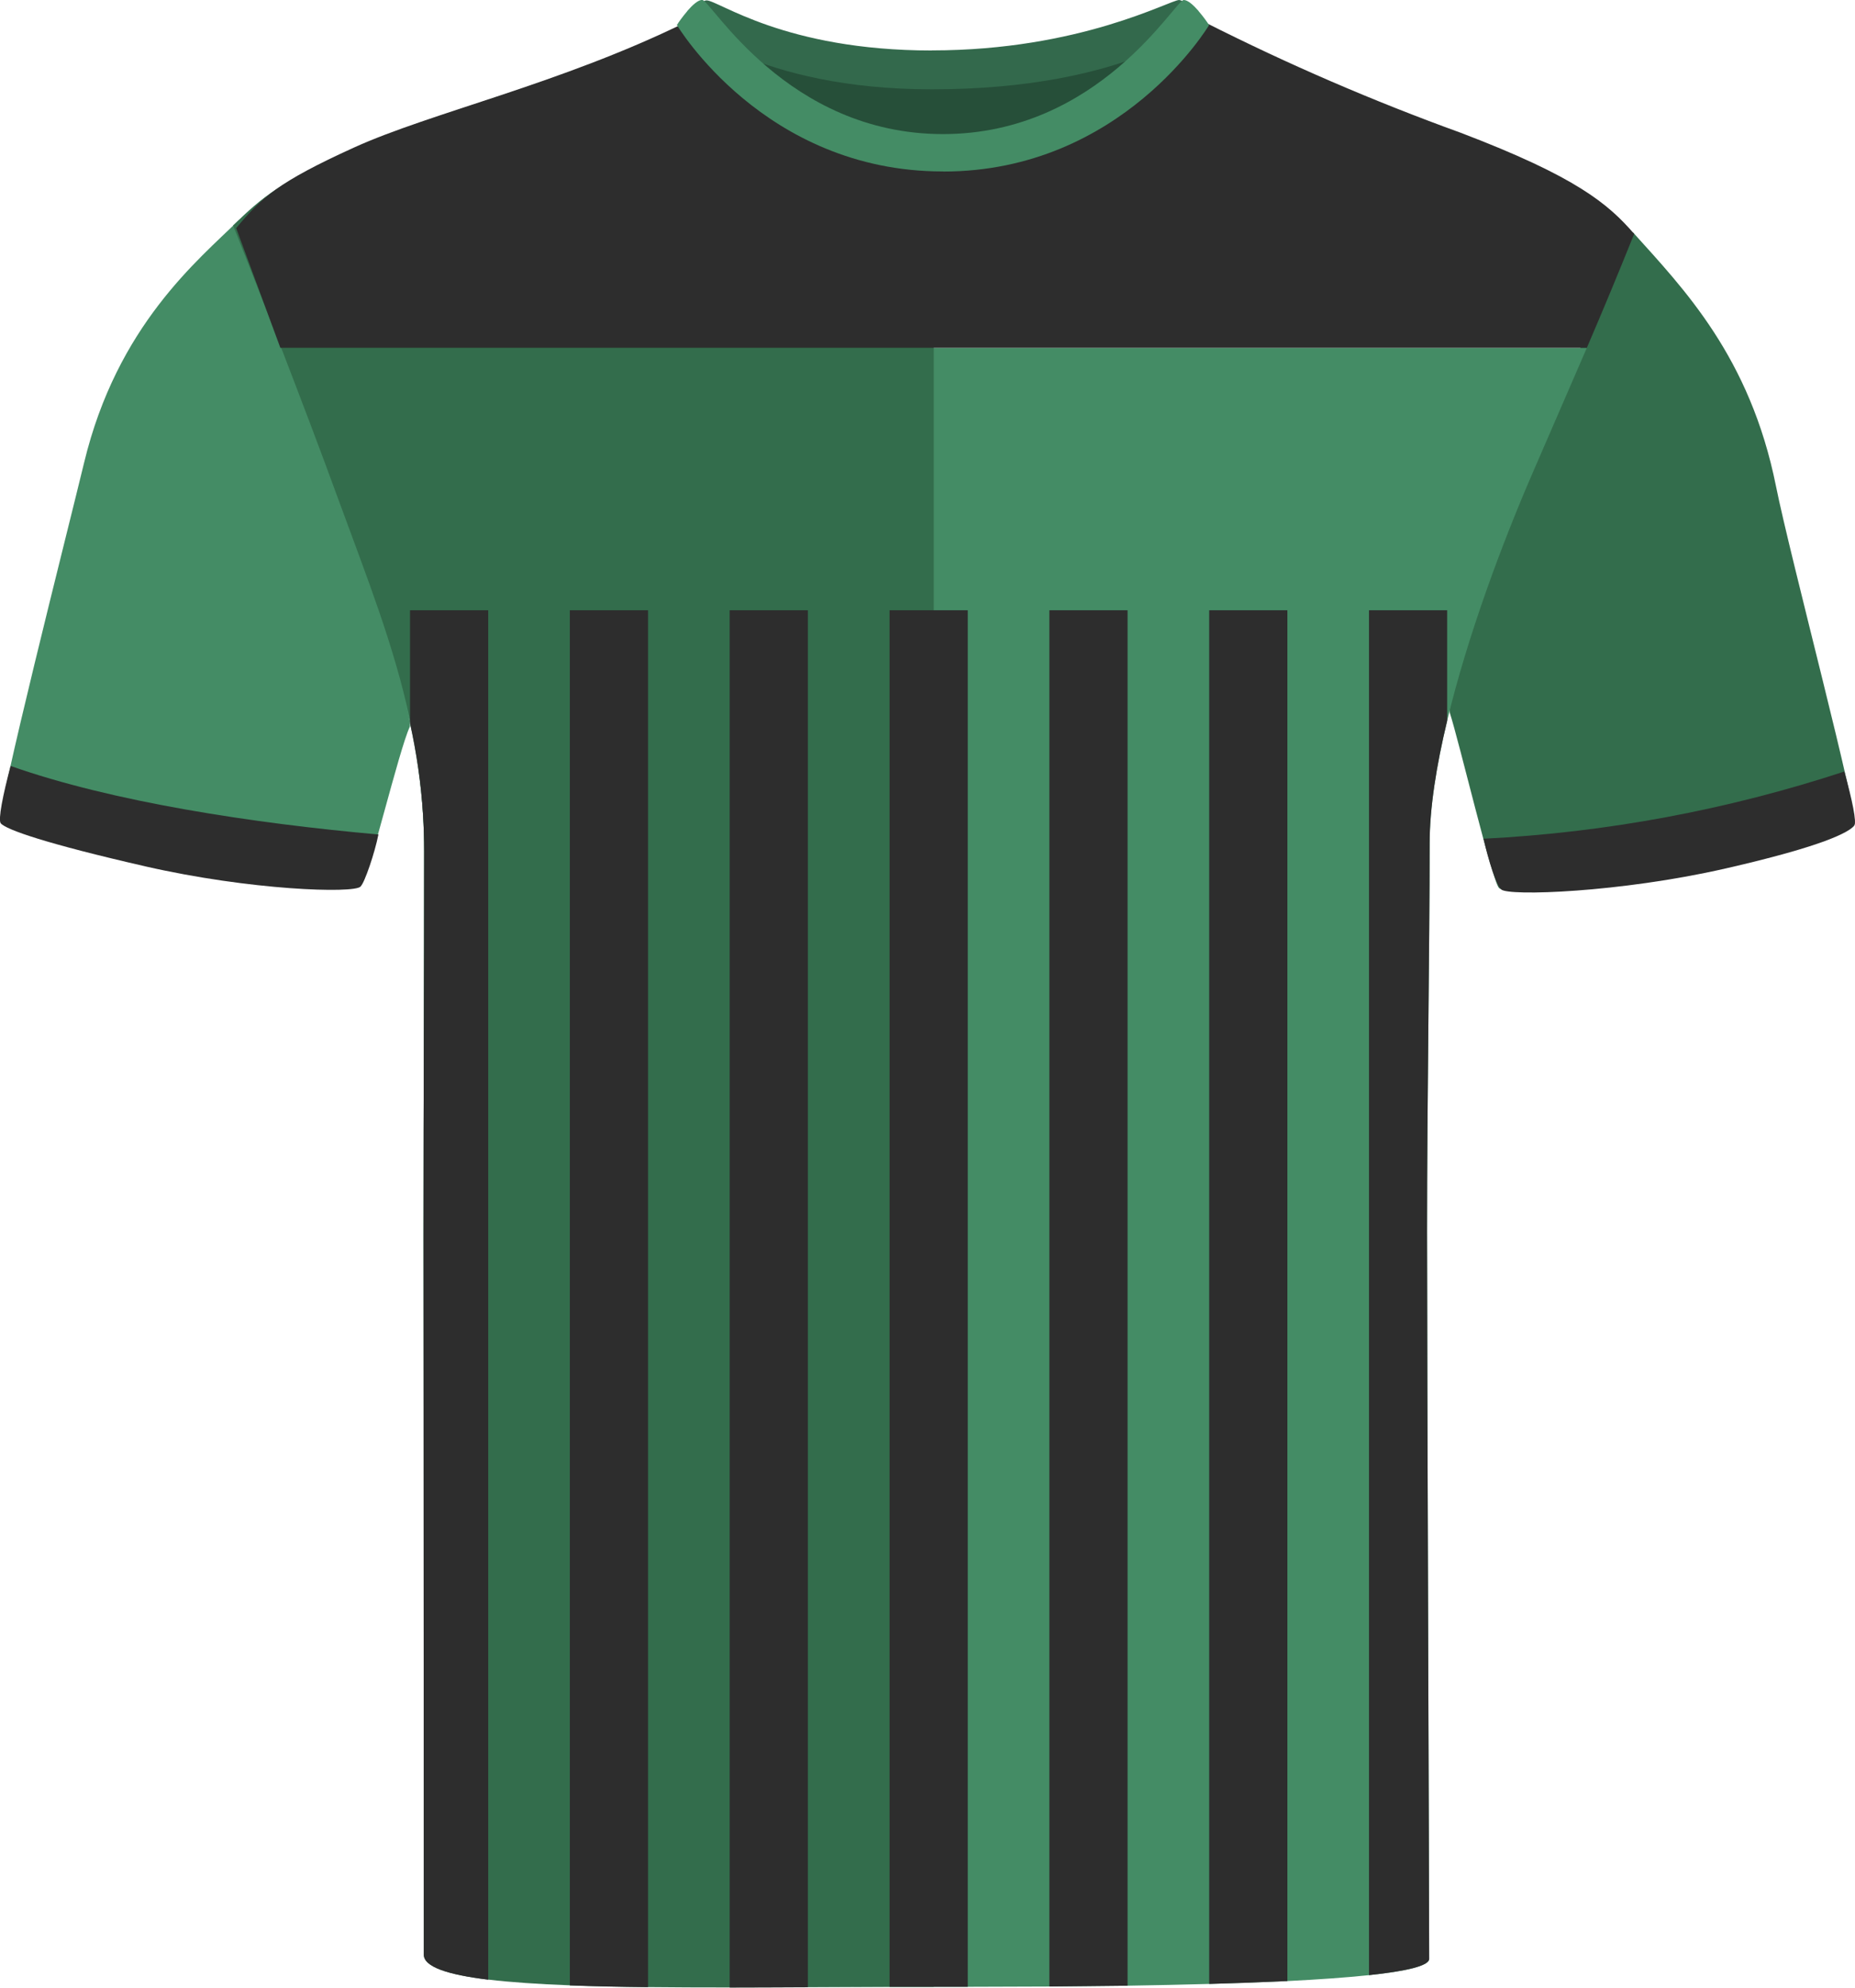
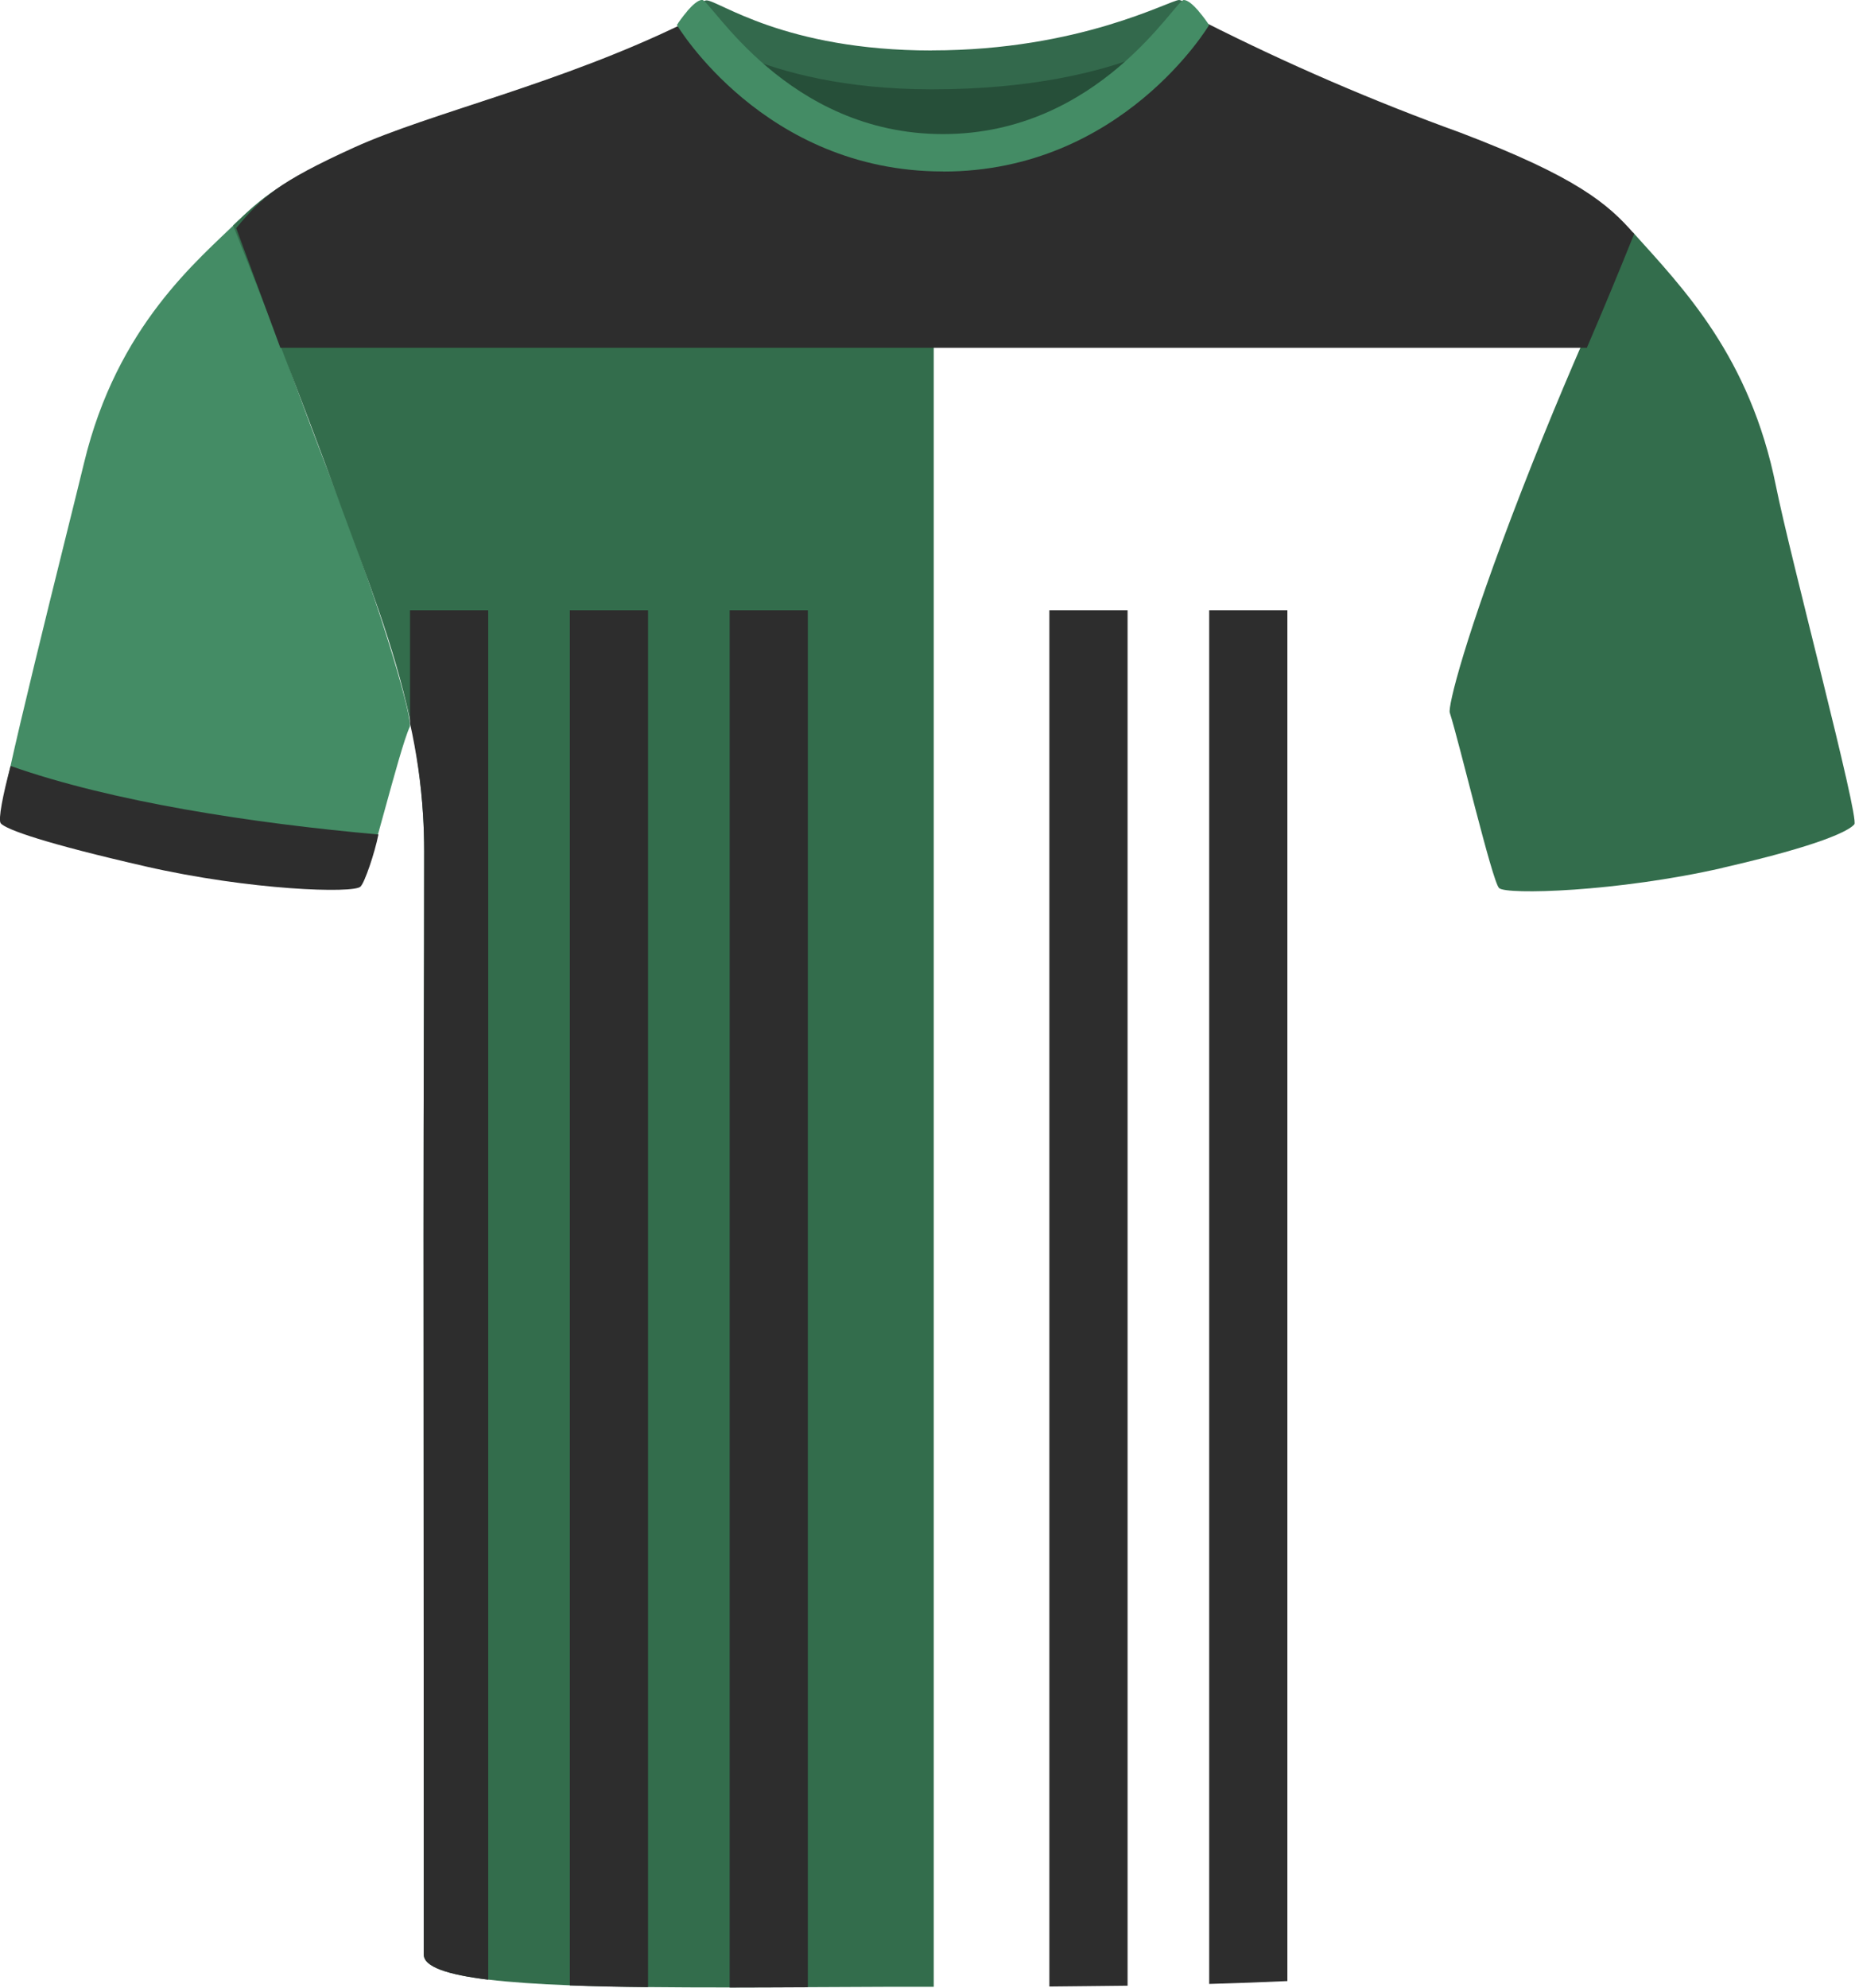
<svg xmlns="http://www.w3.org/2000/svg" id="uuid-00a741bd-bd3b-471a-9e15-7a717c32649a" viewBox="0 0 200.69 214.94">
  <defs>
    <style>.uuid-bd210d4a-b75b-40e3-9d42-102cd6b4fe14{fill:#33694c;}.uuid-1bbb1344-5e4e-437b-8830-47a55e8ae4d8{fill:#2d2d2d;}.uuid-a20bb065-27d9-460a-8a5b-aee44c19dae5{fill:#336d4c;}.uuid-d1cdd0b1-77fe-4373-841d-33467ade65ed{fill:#264f39;}.uuid-74e3c30f-f5a5-4bfc-a364-be5f785b0b78{fill:#448c65;}</style>
  </defs>
  <g id="uuid-541e48b1-d9c2-421a-8324-fcd0d512e6c4">
    <path class="uuid-74e3c30f-f5a5-4bfc-a364-be5f785b0b78" d="m14.94,93.43c-10.68-2.44-14.3-4.01-14.86-4.7s7.25-31.36,9.02-38.7c3.58-14.85,12.34-21.9,16.75-26.24,0,0,3.57,11.54,9.79,27.57,6.23,16.03,9,26.59,8.7,27.22-1.18,2.51-4.45,16.27-5.2,17.03s-12.81.42-24.2-2.18" />
  </g>
  <g id="uuid-0f1edfd8-f2f1-4830-9a53-64ff869a0aba">
    <path class="uuid-a20bb065-27d9-460a-8a5b-aee44c19dae5" d="m186.37,93.84c10.68-2.44,13.68-4.01,14.25-4.7s-6.96-28.97-8.48-36.57c-2.81-14-10.01-21.37-15.48-27.45,0,0-5.77,11.81-12,27.84-6.23,16.03-8.02,23.45-7.81,24.11,1.04,3.23,4.58,18.2,5.33,18.96s12.81.42,24.2-2.18" />
  </g>
-   <path class="uuid-74e3c30f-f5a5-4bfc-a364-be5f785b0b78" d="m171.68,37.61c-1.6,3.71-3.41,7.85-5.91,13.63-3.27,7.55-7.01,17.56-9.2,26.69-1.17,4.85-1.9,9.44-1.9,13.29,0,11.1-.28,27.89-.28,41.97s.23,72.34.23,78.64c0,.76-2.49,1.33-6.51,1.76-2.45.26-5.46.47-8.83.64-2.63.12-5.49.23-8.46.31-2.87.08-5.85.14-8.83.19-1.52.02-3.03.03-4.54.05-1.32.01-2.62.02-3.92.04-3.06.01-6.04.02-8.83.03h-8.46c-2.79,0-5.77,0-8.84-.02-1.38,0-2.78-.02-4.18-.03-1.42,0-2.86-.03-4.28-.05-2.99-.04-5.96-.1-8.83-.19-2.96-.09-5.82-.21-8.46-.36-3.35-.2-6.36-.46-8.83-.8-4.25-.57-6.89-1.38-6.89-2.5,0-6.88-.11-60.78-.11-77.37s.07-27.14.07-41.46c0-1.34-.04-2.65-.12-3.94-.22-3.47-.71-6.74-1.41-9.92-1.78-8.17-4.89-15.69-8.01-24.22-1.96-5.38-4.13-11.28-6.02-16.38h141.35Z" />
  <path class="uuid-a20bb065-27d9-460a-8a5b-aee44c19dae5" d="m101.02,17.21v197.64h-.01c-1.59,0-3.18,0-4.77,0-2.96.01-5.92.02-8.84.04-2.88.01-5.71.03-8.46.03-3.06,0-6.02-.01-8.83-.04-3.02-.03-5.86-.09-8.46-.19-3.4-.13-6.39-.33-8.83-.62-4.37-.53-6.97-1.38-6.97-2.7,0-4.91-.03-61.26-.03-77.85s.07-27.14.07-41.46c0-1.34-.04-2.65-.12-3.94-.21-3.59-.71-6.98-1.41-10.26-1.72-8.06-4.69-15.49-7.77-23.9-1.94-5.33-4.2-11.24-6.17-16.36-2.89-7.43-5.2-13.22-5.2-13.22,3.21-3.11,5.04-4.69,13.33-8.46,8.3-3.77,22.2-6.84,35.83-13.52,1.69-.76,10.74,14.8,26.64,14.8Z" />
  <g id="uuid-cf94af50-6da5-44d0-bbcb-ed9ef782991c">
    <path class="uuid-1bbb1344-5e4e-437b-8830-47a55e8ae4d8" d="m15.74,93.69c-10.68-2.44-15.09-3.97-15.66-4.66-.3-.37.23-3.08,1.07-6.2,10.98,3.88,26.2,6.2,39.79,7.41-.4,2.01-1.48,5.19-1.94,5.64-.75.75-11.88.41-23.27-2.19" />
  </g>
  <g id="uuid-88d32d8c-0975-44c9-8e1f-77474802ab1d">
-     <path class="uuid-1bbb1344-5e4e-437b-8830-47a55e8ae4d8" d="m186.67,93.92c10.68-2.44,13.36-3.93,13.93-4.63.3-.37-.21-2.74-1.06-5.86-12.63,4.15-25.76,6.6-39.04,7.27.56,2.45,1.35,4.92,1.91,5.48.75.75,12.87.34,24.26-2.26" />
-   </g>
+     </g>
  <g id="uuid-ff96576f-771b-4f2a-aefb-28d7db809396">
    <path class="uuid-d1cdd0b1-77fe-4373-841d-33467ade65ed" d="m82.04,5.16c.57-1.13,9.95,1.91,18.57,1.91s20.93-2.65,22.31-1.53c1.38,1.11-7.89,11.57-21.26,11.57s-20.6-9.98-19.62-11.95" />
  </g>
  <g id="uuid-2bfdaf9a-d9be-4840-b0dd-ce5936499a63">
    <path class="uuid-bd210d4a-b75b-40e3-9d42-102cd6b4fe14" d="m100.82,5.45C116.87,5.45,126.58,0,127.57,0c.78.04,2.67,2.39,2.67,2.39,0,0-8.28,7.27-29.43,7.27-18.83,0-26.83-7.27-26.83-7.27,0,0,1.77-2.35,2.45-2.35,1.32,0,8.42,5.42,24.38,5.42" />
  </g>
  <path class="uuid-1bbb1344-5e4e-437b-8830-47a55e8ae4d8" d="m176.8,25.29c-1.88,4.67-3.37,8.24-5.12,12.32H30.33c-2.69-7.31-4.78-12.94-4.78-12.94,2.75-3.3,4.46-4.95,12.76-8.72,8.3-3.77,22.2-6.84,35.83-13.51h-.01c.89-.45,3.98,3.8,9.09,7.86,4.46,3.54,10.46,6.93,17.88,6.93,6.36,0,11.87-2.25,16.35-5,7.29-4.48,11.86-10.26,12.95-9.8,8.96,4.53,18.19,8.51,27.64,11.93,12.56,4.78,15.95,7.7,18.76,10.93Z" />
  <path class="uuid-74e3c30f-f5a5-4bfc-a364-be5f785b0b78" d="m102.05,18.54s-.02,0-.03,0-.02,0-.03,0c-19.35,0-28.76-15.84-28.76-15.84.04-.07.1-.12.14-.19,0,0,0-.02,0-.02,0,0,.44-.65.99-1.29.02-.02.03-.04.04-.06,0,0,0,0,0,0,.52-.59,1.12-1.15,1.57-1.15.93,0,9.14,14.51,26.05,14.51S127.13,0,128.07,0c.44,0,1.05.56,1.57,1.15,0,0,0,0,0,0,.02.02.03.04.04.06.55.64.99,1.29.99,1.29,0,0,0,.01,0,.02.04.07.1.12.14.19,0,0-9.41,15.84-28.76,15.84Z" />
  <path class="uuid-1bbb1344-5e4e-437b-8830-47a55e8ae4d8" d="m52.82,65.99v148.09c-4.37-.53-6.97-1.38-6.97-2.7,0-4.91-.03-61.26-.03-77.85s.07-27.14.07-41.46c0-1.34-.04-2.65-.12-3.94-.22-3.47-.71-6.74-1.41-9.92v-12.22h8.46Z" />
  <path class="uuid-1bbb1344-5e4e-437b-8830-47a55e8ae4d8" d="m70.11,65.99v148.9c-3.02-.03-5.86-.09-8.46-.19V65.99h8.46Z" />
  <path class="uuid-1bbb1344-5e4e-437b-8830-47a55e8ae4d8" d="m87.4,65.99v148.91c-2.88.01-5.71.03-8.46.03V65.99h8.46Z" />
-   <path class="uuid-1bbb1344-5e4e-437b-8830-47a55e8ae4d8" d="m104.7,65.99v148.86h-3.69c-1.59,0-3.18,0-4.77,0V65.99h8.46Z" />
  <path class="uuid-1bbb1344-5e4e-437b-8830-47a55e8ae4d8" d="m121.99,65.99v148.74c-1.52.02-3.03.03-4.54.05-1.32.01-2.62.02-3.92.04V65.99h8.46Z" />
  <path class="uuid-1bbb1344-5e4e-437b-8830-47a55e8ae4d8" d="m139.28,65.99v148.24c-2.63.12-5.49.23-8.46.31V65.99h8.46Z" />
-   <path class="uuid-1bbb1344-5e4e-437b-8830-47a55e8ae4d8" d="m156.57,65.99v11.94c-1.17,4.85-1.9,9.44-1.9,13.29,0,11.1-.28,27.89-.28,41.97s.23,72.34.23,78.64c0,.76-2.49,1.33-6.51,1.76V65.99h8.46Z" />
</svg>